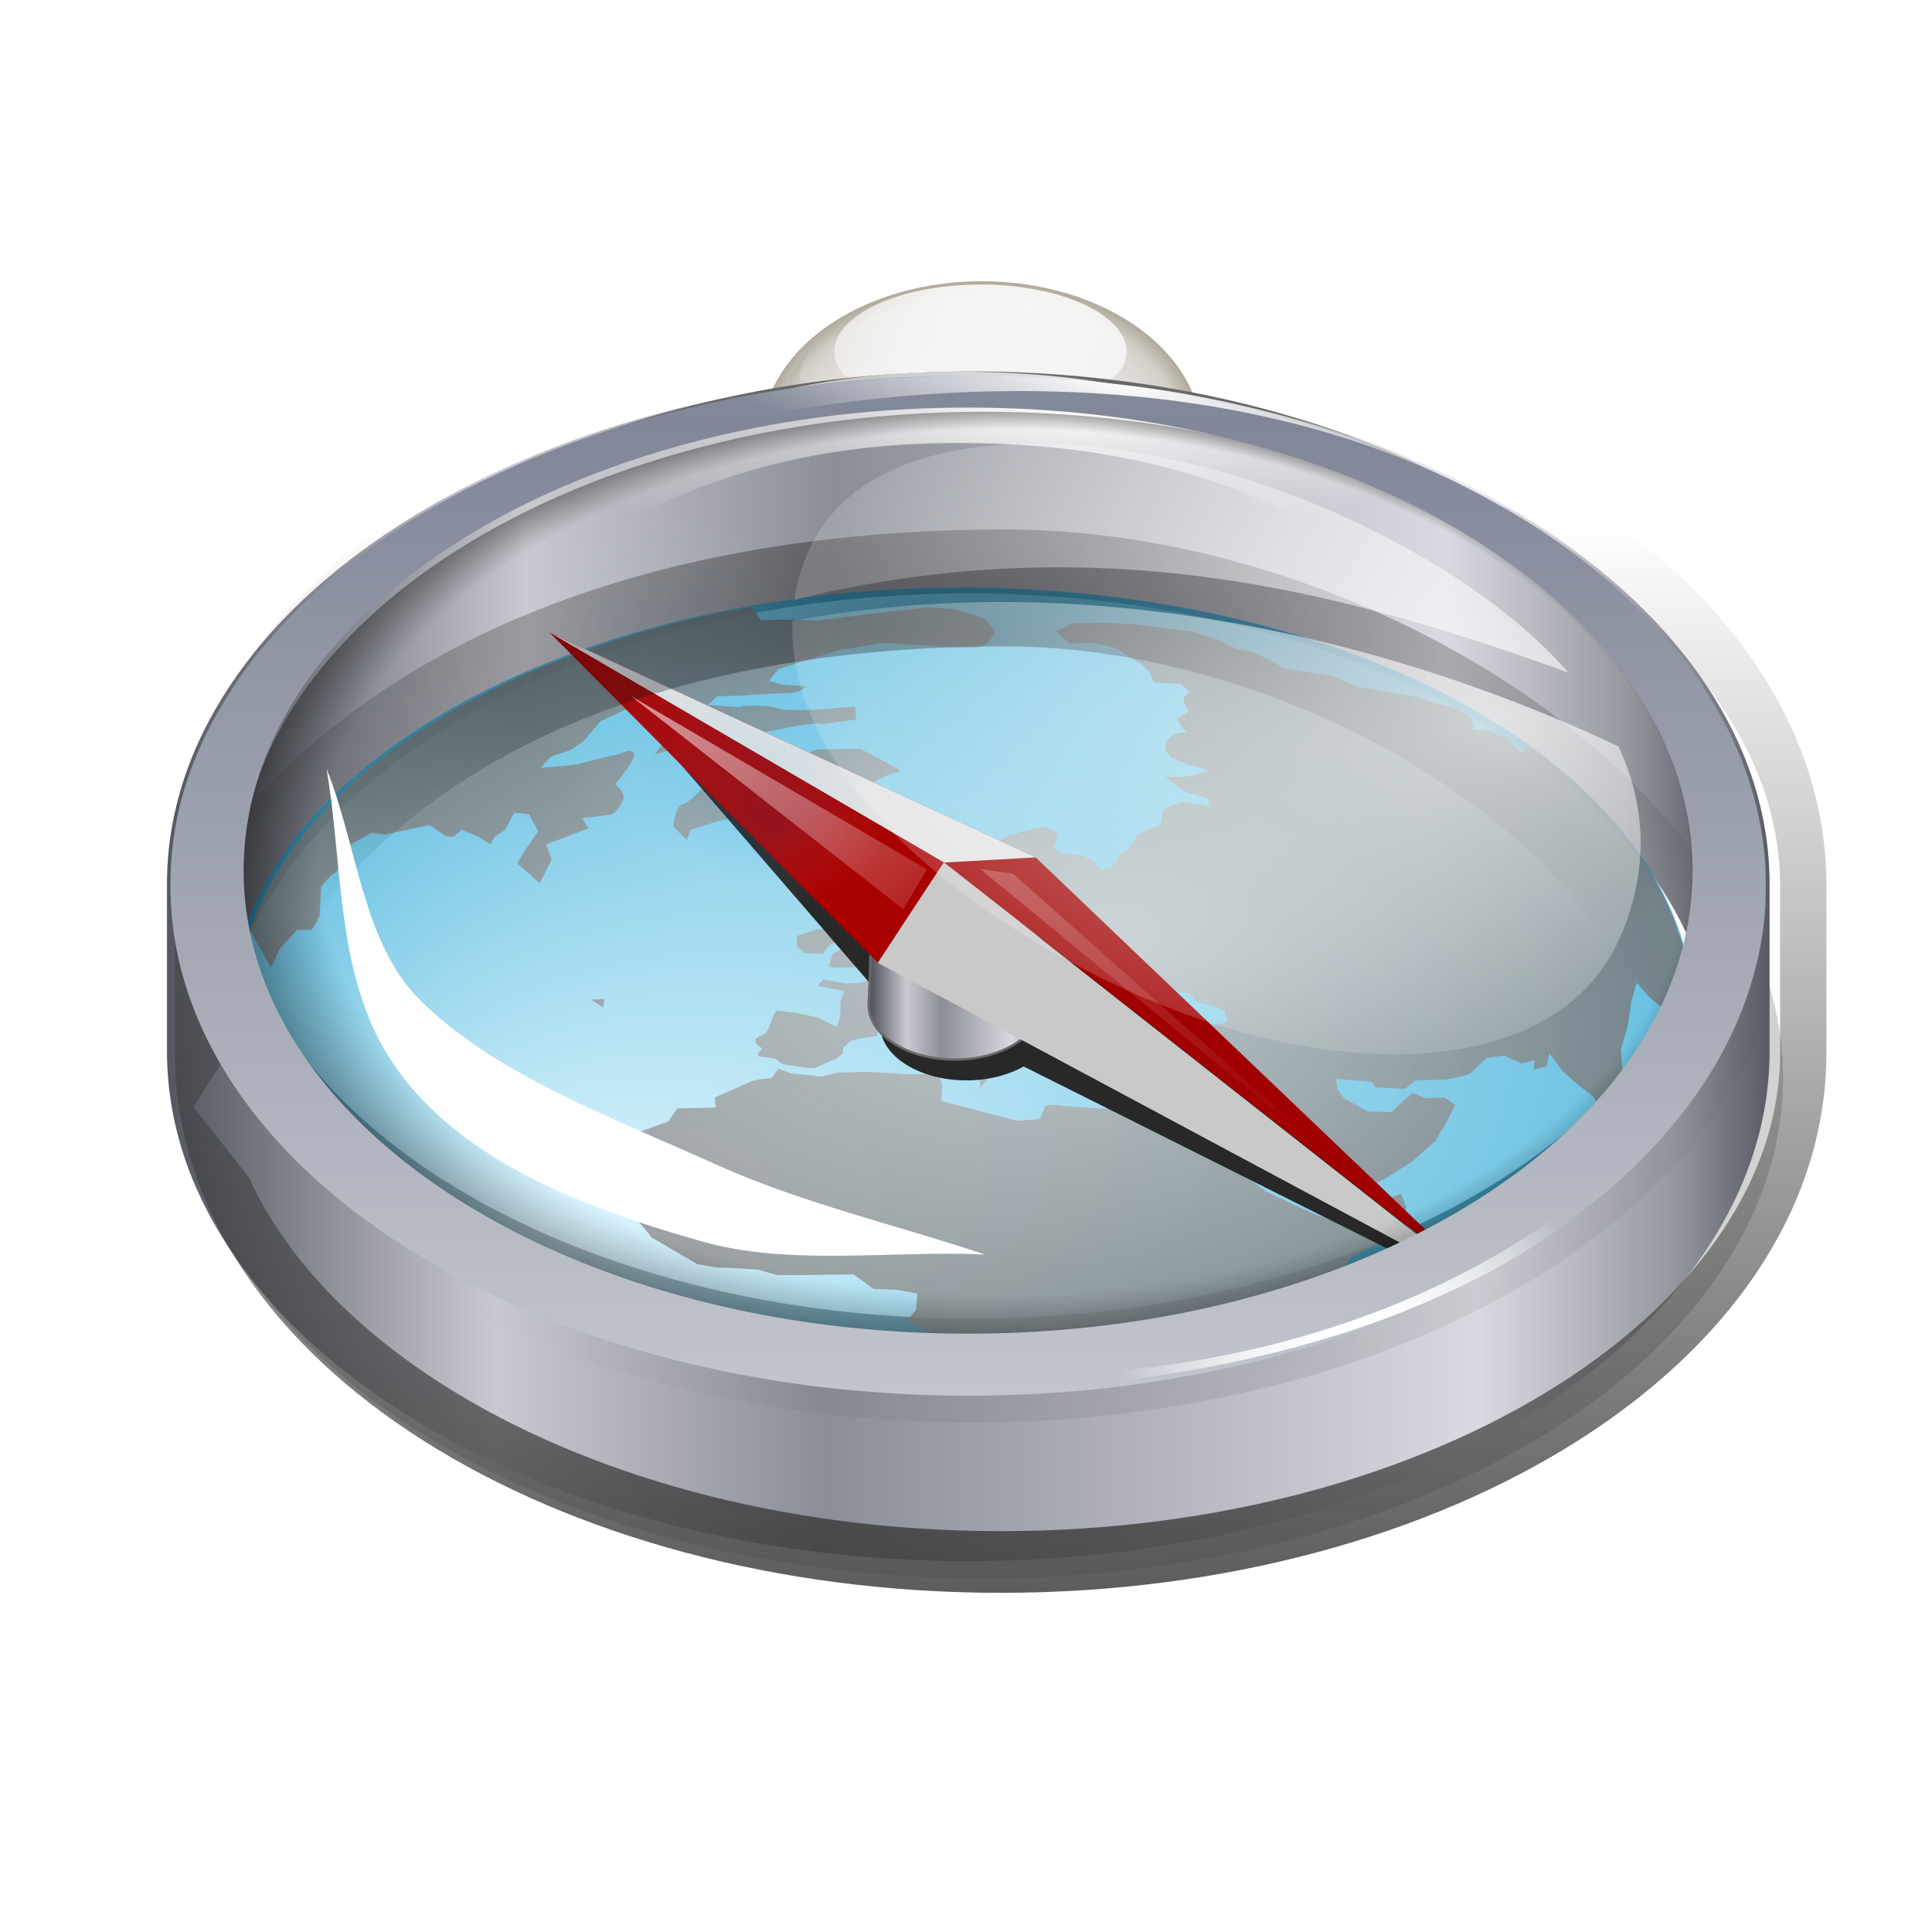
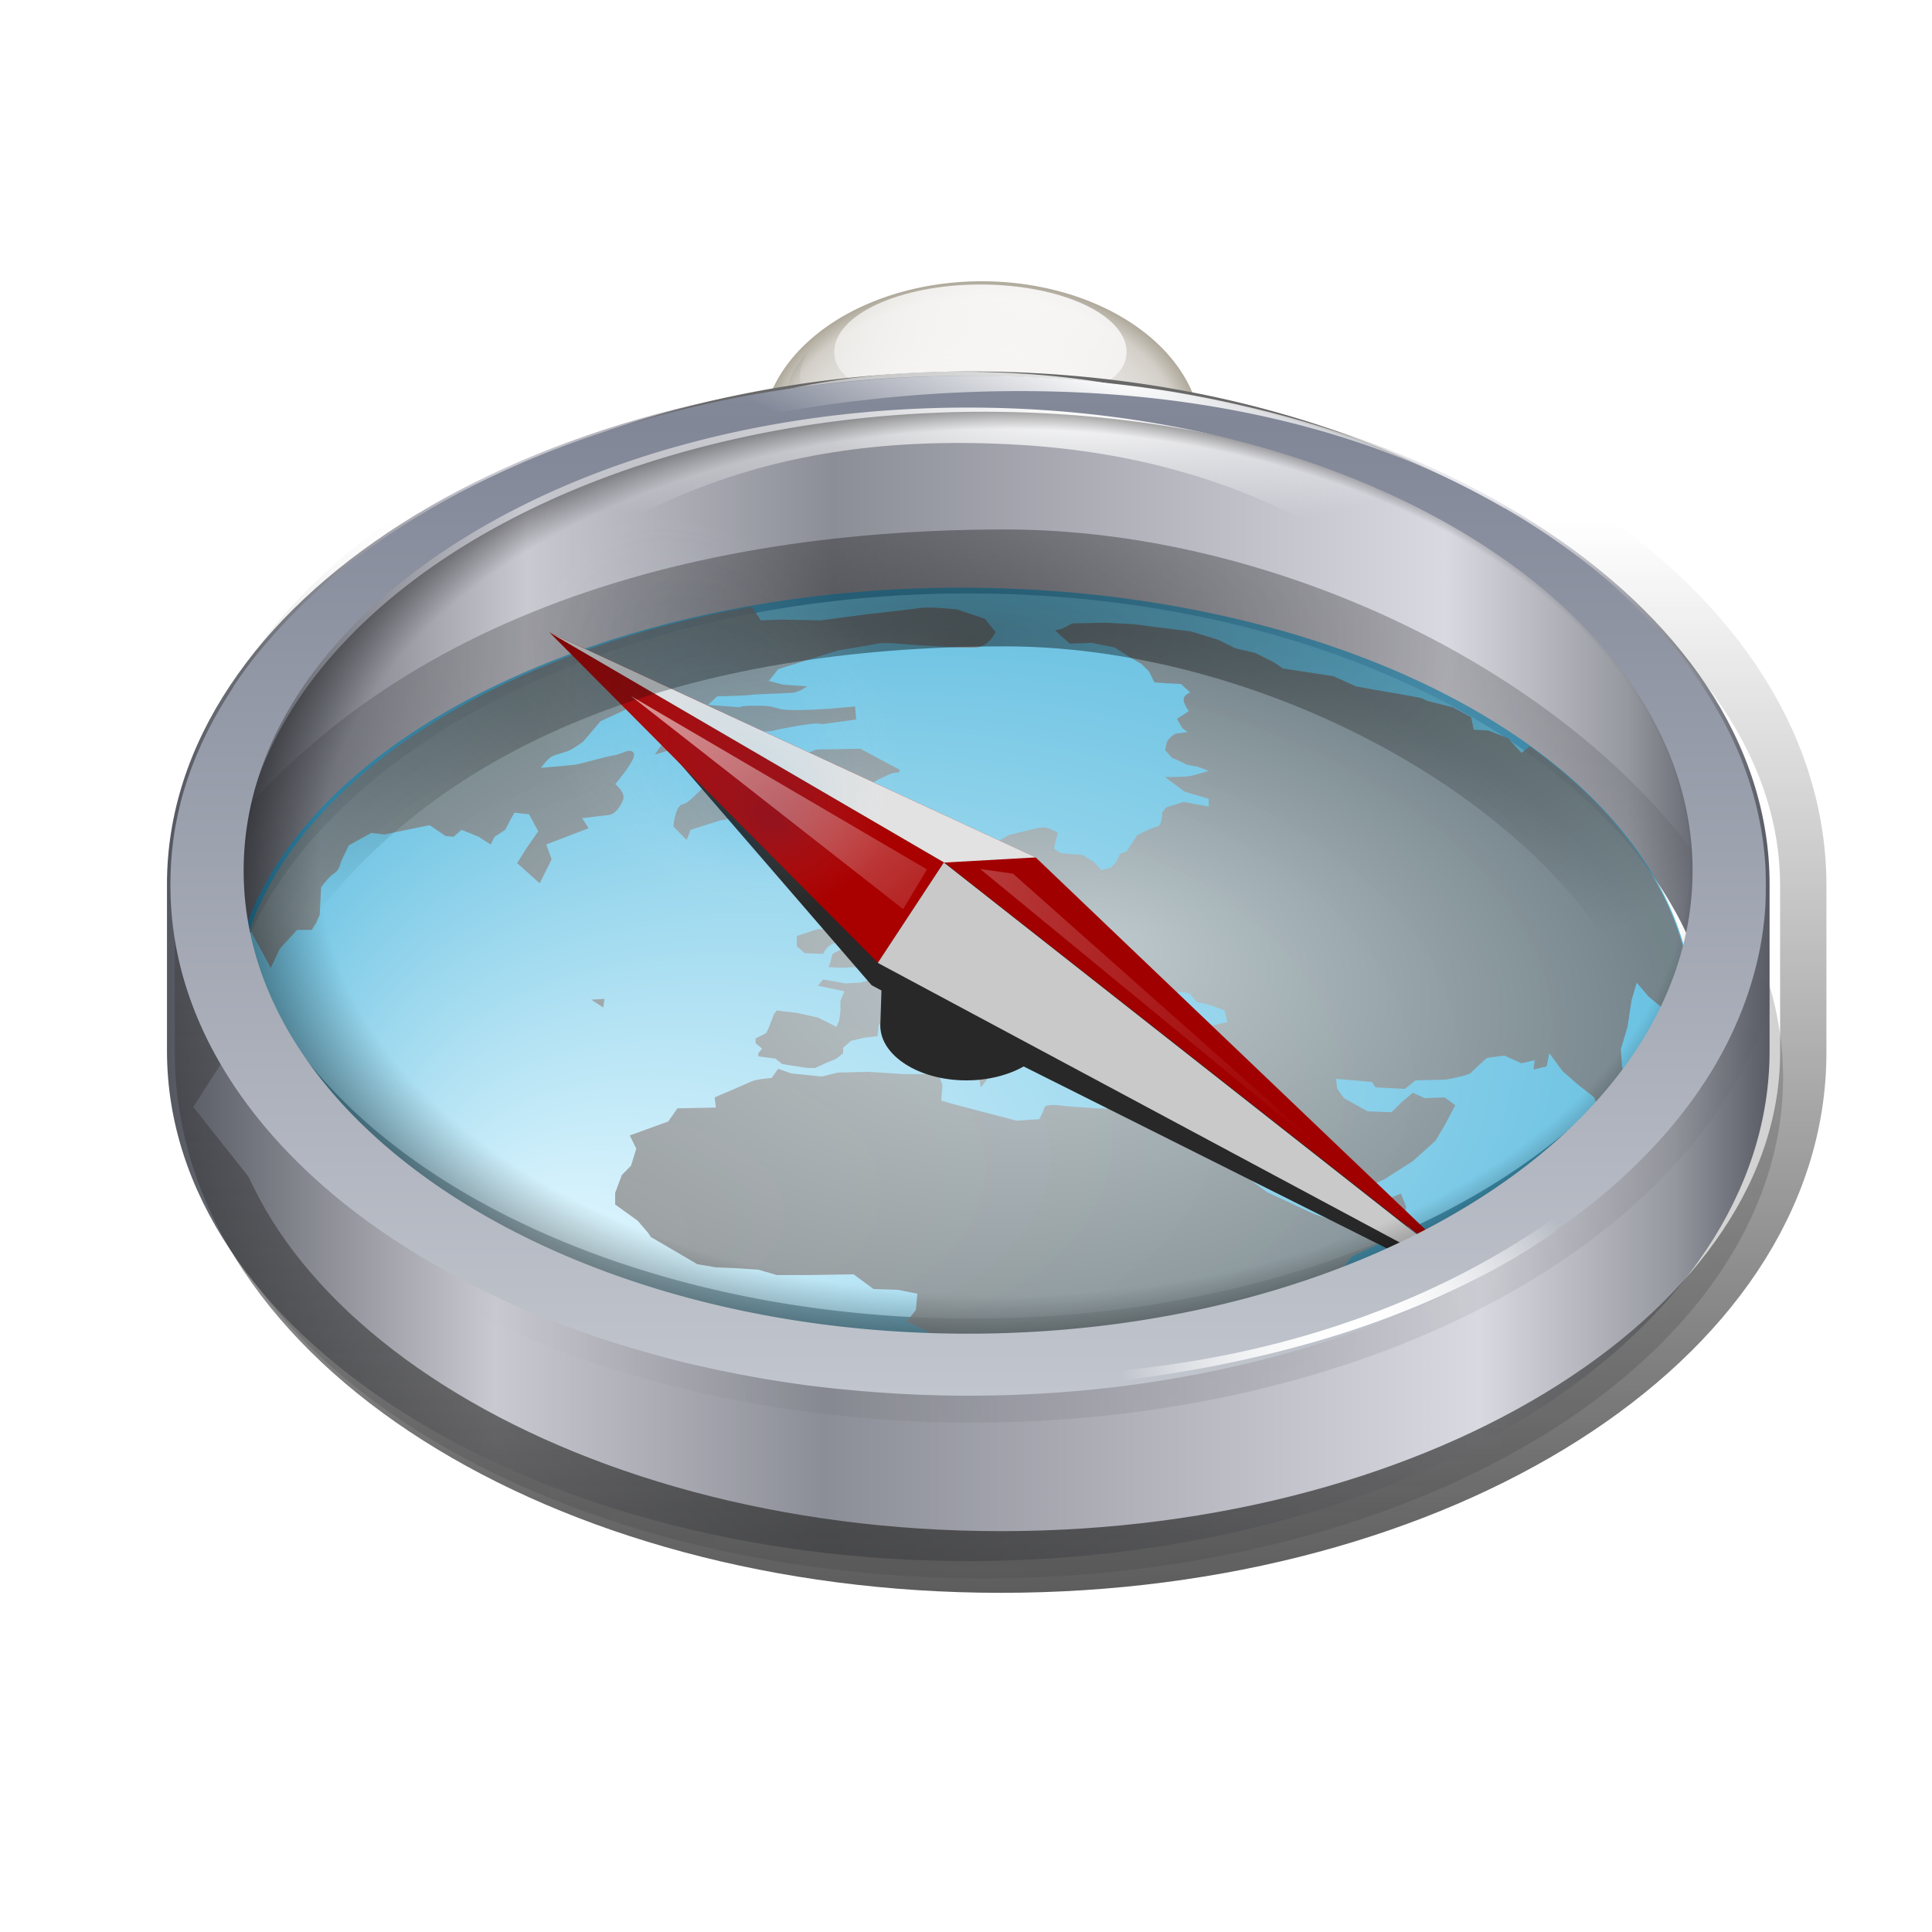
<svg xmlns="http://www.w3.org/2000/svg" xmlns:xlink="http://www.w3.org/1999/xlink" version="1" width="48" height="48">
  <defs>
    <linearGradient id="a">
      <stop offset="0" stop-color="#8b826e" />
      <stop offset="1" stop-color="#8b826e" stop-opacity="0" />
    </linearGradient>
    <linearGradient id="b">
      <stop offset="0" stop-color="#fff" />
      <stop offset=".703" stop-color="#e8e6e3" />
      <stop offset=".851" stop-color="#dcd9d4" />
      <stop offset=".926" stop-color="#d3cfc8" />
      <stop offset="1" stop-color="#afa99b" />
    </linearGradient>
    <filter id="w" height="1.276" y="-.138" width="1.312" x="-.156">
      <feGaussianBlur stdDeviation="5.991" />
    </filter>
    <linearGradient id="c">
      <stop offset="0" stop-color="#c8c3ba" />
      <stop offset="1" stop-color="#c8c3ba" stop-opacity="0" />
    </linearGradient>
    <linearGradient id="d">
      <stop offset="0" stop-color="#1e1d19" />
      <stop offset="1" stop-color="#1e1d19" stop-opacity="0" />
    </linearGradient>
    <linearGradient id="e">
      <stop offset="0" stop-color="#fff" />
      <stop offset="1" stop-color="#fff" stop-opacity="0" />
    </linearGradient>
    <filter id="ab">
      <feGaussianBlur stdDeviation=".193" />
    </filter>
    <linearGradient id="s">
      <stop offset="0" stop-color="#fff" />
      <stop offset="1" stop-color="#fff" stop-opacity="0" />
    </linearGradient>
    <filter id="Z">
      <feGaussianBlur stdDeviation=".484" />
    </filter>
    <linearGradient id="r">
      <stop offset="0" stop-color="#fff" />
      <stop offset="1" stop-color="#fff" stop-opacity="0" />
    </linearGradient>
    <linearGradient id="q">
      <stop offset="0" stop-color="#818797" />
      <stop offset="1" stop-color="#d9dde2" />
    </linearGradient>
    <filter id="Q">
      <feGaussianBlur stdDeviation=".784" />
    </filter>
    <linearGradient id="m">
      <stop offset="0" />
      <stop offset="1" stop-opacity="0" />
    </linearGradient>
    <filter id="A">
      <feGaussianBlur stdDeviation=".878" />
    </filter>
    <linearGradient id="f">
      <stop offset="0" />
      <stop offset=".5" stop-color="#5c5c5c" />
      <stop offset="1" />
    </linearGradient>
    <linearGradient id="p">
      <stop offset="0" stop-color="#009aee" />
      <stop offset="1" stop-color="#fff" stop-opacity="0" />
    </linearGradient>
    <linearGradient id="o">
      <stop offset="0" stop-color="#fff" />
      <stop offset="1" stop-color="#fff" stop-opacity="0" />
    </linearGradient>
    <linearGradient id="n">
      <stop offset="0" stop-color="#686868" stop-opacity="0" />
      <stop offset=".919" stop-opacity="0" />
      <stop offset="1" />
    </linearGradient>
    <filter id="O">
      <feGaussianBlur stdDeviation=".15" />
    </filter>
    <linearGradient id="l">
      <stop offset="0" />
      <stop offset="1" stop-opacity="0" />
    </linearGradient>
    <filter id="L" height="1.213" y="-.107" width="1.029" x="-.015">
      <feGaussianBlur stdDeviation="1.315" />
    </filter>
    <linearGradient id="k">
      <stop offset="0" stop-color="#fff" />
      <stop offset=".5" stop-color="#fff" stop-opacity=".498" />
      <stop offset="1" stop-color="#fff" stop-opacity="0" />
    </linearGradient>
    <filter id="I" height="1.203" y="-.101" width="1.106" x="-.053">
      <feGaussianBlur stdDeviation="3.735" />
    </filter>
    <clipPath id="H">
      <path d="M1207.7 729.608l4.734 79.65 1.563.625c-.076 1.833-.152 3.53-.188 4.156 0 3.592 6.09 6.531 13.625 6.531 3.48 0 6.65-.633 9.063-1.656l108.734-15.712 2.282-.72.125-.03 1.125-.344-63.938-45.75zm16.375 7.156z" fill="#282828" fill-rule="evenodd" />
    </clipPath>
    <linearGradient id="j">
      <stop offset="0" stop-color="#c6c6c6" />
      <stop offset="1" stop-color="#767676" />
    </linearGradient>
    <linearGradient id="i">
      <stop offset="0" stop-color="#cef2ff" />
      <stop offset="1" stop-color="#0095cc" />
    </linearGradient>
    <filter id="D">
      <feGaussianBlur stdDeviation="2.075" />
    </filter>
    <linearGradient id="h">
      <stop offset="0" stop-color="#333" />
      <stop offset="1" stop-color="#333" stop-opacity="0" />
    </linearGradient>
    <linearGradient id="g">
      <stop offset="0" stop-color="#545760" />
      <stop offset=".204" stop-color="#c9c9d1" />
      <stop offset=".408" stop-color="#8c8e97" />
      <stop offset=".815" stop-color="#d9d9e1" />
      <stop offset=".936" stop-color="#9698a0" />
      <stop offset="1" stop-color="#545760" />
    </linearGradient>
    <filter id="U" height="1.215" y="-.107" width="1.171" x="-.086">
      <feGaussianBlur stdDeviation="2.045" />
    </filter>
    <filter id="S">
      <feGaussianBlur stdDeviation=".519" />
    </filter>
    <filter id="W">
      <feGaussianBlur stdDeviation=".732" />
    </filter>
    <radialGradient cx="-251.73" cy="363.467" r="48.083" fx="-251.73" fy="363.467" id="t" xlink:href="#a" gradientUnits="userSpaceOnUse" gradientTransform="matrix(1 0 0 .25 0 272.6)" />
    <radialGradient cx="-386.08" cy="-2.815" r="79.196" fx="-390.323" fy="34.662" id="u" xlink:href="#b" gradientUnits="userSpaceOnUse" />
    <linearGradient x1="-161.194" y1="255.345" x2="-508.353" y2="370.555" id="v" xlink:href="#c" gradientUnits="userSpaceOnUse" spreadMethod="reflect" />
    <linearGradient x1="-233.667" y1="293.665" x2="-461.823" y2="242.929" id="x" xlink:href="#d" gradientUnits="userSpaceOnUse" gradientTransform="matrix(.205 0 0 .157 110.037 -138.498)" />
    <linearGradient x1="-274.453" y1="187.276" x2="-303.577" y2="318.541" id="y" xlink:href="#e" gradientUnits="userSpaceOnUse" gradientTransform="matrix(.207 0 0 .158 110.656 -139.33)" />
    <linearGradient x1="760.424" y1="690.439" x2="1019.962" y2="690.439" id="z" xlink:href="#f" gradientUnits="userSpaceOnUse" />
    <linearGradient x1="768.585" y1="651.618" x2="1023.628" y2="651.618" id="B" xlink:href="#g" gradientUnits="userSpaceOnUse" gradientTransform="matrix(.464 0 0 .662 -350.154 -350.715)" />
    <linearGradient x1="896.106" y1="751.033" x2="896.106" y2="590.592" id="C" xlink:href="#h" gradientUnits="userSpaceOnUse" gradientTransform="translate(979.679 370.098)" />
    <linearGradient x1="776.934" y1="610.281" x2="1015.285" y2="610.281" id="E" xlink:href="#g" gradientUnits="userSpaceOnUse" gradientTransform="matrix(.464 0 0 .662 -350.154 -350.715)" />
    <radialGradient cx="71.18" cy="59.006" r="55.258" fx="37.878" fy="91.951" id="F" xlink:href="#i" gradientUnits="userSpaceOnUse" gradientTransform="matrix(1 -.005 .005 1 -.316 .383)" />
    <radialGradient cx="-384.551" cy="106.335" r="97.125" fx="-360.459" fy="83.611" id="G" xlink:href="#j" gradientUnits="userSpaceOnUse" gradientTransform="matrix(.607 0 -0 .592 292.603 2.77)" />
    <linearGradient x1="1330.244" y1="461.969" x2="1585.319" y2="461.969" id="J" xlink:href="#g" gradientUnits="userSpaceOnUse" gradientTransform="matrix(.05 0 0 .071 -8.254 40.692)" />
    <radialGradient cx="899.067" cy="502.286" r="89.763" fx="917.163" fy="507.54" id="K" xlink:href="#k" gradientUnits="userSpaceOnUse" gradientTransform="matrix(1 0 0 .132 0 512.729)" />
    <linearGradient x1="768.585" y1="651.618" x2="1023.628" y2="651.618" id="M" xlink:href="#g" gradientUnits="userSpaceOnUse" gradientTransform="matrix(.464 0 0 -.662 -350.154 346.167)" />
    <radialGradient cx="565.112" cy="694.356" r="120.461" fx="565.112" fy="694.356" id="N" xlink:href="#l" gradientUnits="userSpaceOnUse" gradientTransform="matrix(1 0 0 .336 0 391.476)" />
    <radialGradient cx="64.545" cy="11.232" r="54.5" fx="64.545" fy="11.232" id="P" xlink:href="#m" gradientUnits="userSpaceOnUse" gradientTransform="matrix(1.274 0 0 .563 -16.445 43.712)" />
    <radialGradient cx="1212.284" cy="615.099" r="87.697" fx="1240.684" fy="573.56" id="R" xlink:href="#n" gradientUnits="userSpaceOnUse" gradientTransform="matrix(1 0 0 .337 1.552 406.056)" />
    <radialGradient cx="-42.298" cy="56.53" r="30.819" fx="-37.67" fy="51.759" id="T" xlink:href="#o" gradientUnits="userSpaceOnUse" gradientTransform="matrix(1.889 0 0 -1.294 174.655 112.948)" />
    <radialGradient cx="-84.596" cy="94.059" r="9" fx="-83.859" fy="99.397" id="V" xlink:href="#p" gradientUnits="userSpaceOnUse" gradientTransform="matrix(1 0 0 1.829 0 -77.935)" />
    <linearGradient x1="520.965" y1="619.842" x2="520.965" y2="515.285" id="X" xlink:href="#q" gradientUnits="userSpaceOnUse" gradientTransform="matrix(.488 0 0 -1.002 -189.096 654.182)" spreadMethod="reflect" />
    <radialGradient cx="-106.047" cy="-24.688" r="53.953" fx="-106.047" fy="-24.688" id="Y" xlink:href="#r" gradientUnits="userSpaceOnUse" gradientTransform="matrix(.815 .275 -.072 .212 160.302 63.629)" />
    <linearGradient x1="-149.342" y1="12.673" x2="-108.559" y2="57" id="aa" xlink:href="#s" gradientUnits="userSpaceOnUse" gradientTransform="translate(181.726 14.142)" />
    <linearGradient x1="-99.844" y1="159.751" x2="-116.352" y2="42.548" id="ac" xlink:href="#s" gradientUnits="userSpaceOnUse" gradientTransform="translate(36.062 19.092)" />
    <radialGradient cx="-46.103" cy="-23.954" r="53.953" fx="-46.103" fy="-23.954" id="ad" xlink:href="#r" gradientUnits="userSpaceOnUse" gradientTransform="matrix(.297 .092 -.064 .215 -76.173 30.095)" />
    <radialGradient cx="-46.103" cy="-23.954" r="53.953" fx="-46.103" fy="-23.954" id="ae" xlink:href="#r" gradientUnits="userSpaceOnUse" gradientTransform="matrix(.297 .092 -.064 .215 -76.173 30.095)" />
  </defs>
  <g stroke-width="3.064">
    <path transform="matrix(.069 0 0 .07 41.936 -11.011)" d="M-203.647 363.467a48.083 12.02 0 1 1-96.166 0 48.083 12.02 0 1 1 96.166 0z" fill="url(#t)" />
    <path transform="matrix(.069 0 0 .049 51.03 11.007)" d="M-306.884-2.815a79.196 79.196 0 1 1-158.392 0 79.196 79.196 0 1 1 158.392 0z" fill="url(#u)" />
    <path transform="matrix(.069 0 0 .049 41.74 -3.238)" d="M-197.114 332.16c18.792-17.424 26.46-92.374-1.886-67.16-15.804 14.058 1.024 39.278-17.85 55.1-30.917 25.916-13.864 43.214 19.736 12.06z" opacity=".37" fill="url(#v)" fill-rule="evenodd" filter="url(#w)" />
    <path d="M45.903-100.48c-1.368 2.096-.576 3.85 1.342 5.112 3.72 2.447 9.431 2.593 14.94 1.673-5.508 1.529-11.381 1.681-15.457-.393-2.56-1.302-3.482-3.46-.825-6.391z" opacity=".081" fill="url(#x)" fill-rule="evenodd" transform="matrix(.338 0 0 .316 4.59 40.457)" />
    <path d="M69.23-100.348c0 2.93-4.813 4.1-10.744 4.1-5.932 0-10.745-1.17-10.745-4.1 0-2.93 4.813-5.309 10.745-5.309 5.93 0 10.745 2.378 10.745 5.309z" fill="url(#y)" transform="matrix(.338 0 0 .316 4.59 40.457)" />
    <path transform="matrix(.153 0 0 .218 -111.754 -123.743)" d="M1019.962 690.439a129.769 57.073 0 1 1-259.538 0 129.769 57.073 0 1 1 259.538 0z" opacity=".418" fill="url(#z)" filter="url(#A)" />
    <path d="M65.394 29.064c-32.514 0-58.907 17.971-58.907 40.105v13.124c0 22.134 26.393 40.104 58.907 40.104 32.514 0 58.892-17.97 58.892-40.104V69.169c0-22.134-26.378-40.105-58.892-40.105z" fill="url(#B)" transform="matrix(.338 0 0 .316 1.956 .107)" />
    <path transform="matrix(.157 0 0 .209 -269.638 -187.863)" d="M1875.801 943.603c-70.116 0-127.031 27.138-127.031 60.563v19.817c0 33.425 56.915 60.563 127.031 60.563 70.116 0 127-27.138 127-60.563v-19.817c0-33.425-56.884-60.563-127-60.563z" fill="none" stroke="url(#C)" stroke-width="7.332" stroke-linecap="round" stroke-linejoin="round" stroke-dashoffset="1.088" filter="url(#D)" />
    <path transform="matrix(.155 0 0 .294 -56.606 -151.864)" d="M641.022 589.17a120.061 40.02 0 1 1-240.122 0 120.061 40.02 0 1 1 240.122 0z" fill="#fff" stroke="#686868" stroke-width="2.432" stroke-linecap="round" stroke-linejoin="round" stroke-dashoffset="1.088" />
    <path d="M65.38 30.882c-30.384 0-55.037 16.732-55.037 37.352 0 2.643.404 5.23 1.174 7.72 5.25-16.917 27.383-29.635 53.864-29.635 26.48 0 48.628 12.718 53.878 29.634a26.031 26.031 0 0 0 1.174-7.719c0-20.62-24.668-37.352-55.052-37.352z" fill="url(#E)" transform="matrix(.338 0 0 .316 1.956 .107)" />
    <path transform="matrix(.329 0 0 .192 .476 13.881)" d="M126.438 59.006a55.258 55.258 0 1 1-110.516 0 55.258 55.258 0 1 1 110.516 0z" opacity=".597" fill="url(#F)" />
    <path d="M46.41 7.236C26.504 13.296 11.18 29.91 6.97 50.552l1.646 5.166.724-2.597 1.348-2.498h1.15l.312-.837.312-1.15.114-3.747s.62-1.456 1.036-1.873l.014-.014.014-.015c.386-.445.497-1.532.497-1.532l.624-2.186 1.76-1.675 1.05.213 1.462-.525 2.073-.724 1.263 1.462.624.1.625-.937 1.348.936.937 1.036.312-1.036.837-.936.412-1.363.312-.937 1.15.213.724 2.285-.937 2.3-.724 1.972 1.774 2.711.937-3.222-.426-1.987 3.335-2.185-.51-1.349s1.55-.321 2.072-.425l.056-.015h.015c.02-.007.05-.018.07-.028a.98.98 0 0 0 .072-.042c.42-.299.757-1.182.936-1.987.209-.938-.624-2.087-.624-2.087s1.656-3.237 1.476-4.102v-.028l-.014-.028v-.014a.803.803 0 0 0-.1-.17l-.028-.03a.546.546 0 0 0-.085-.071h-.014l-.029-.013h-.028l-.043-.015h-.028l-.029.015h-.042c-.295.078-.674.464-1.136.596-.729.208-2.606 1.145-3.023 1.249-.416.104-2.71.426-2.71.426s.41-.946.723-1.363c.313-.417 1.046-.624 1.462-.937.417-.312 1.15-1.249 1.15-1.249l1.348-2.71s1.882-1.462 2.612-2.087c.729-.625 2.185.426 2.185.426l1.349.937s-.092 1.925-.426 2.412a.511.511 0 0 1-.071.071l-.014.015-.029.014-.014.014a.652.652 0 0 1-.014.014l-.014.014c-.45.467-1.292 2.654-1.292 2.654s2.398-1.149 2.711-1.774c.313-.625 2.399-1.774 2.399-1.774l1.873-.312 1.036.738s.946.095 1.363-.114c.416-.208 2.71-.936 3.335-.936.12 0 .277.033.468.085l2.64-.625-.085-1.745-2.086.312-1.05.1s-2.186.212-2.81-.1c-.626-.313-.932-.426-1.974-.426-.78 0-1.043.126-1.12.185l-.015.014-.014.014-2.498-.312.724-1.15s2.294-.094 2.71-.199c.417-.104 2.92-.208 3.336-.312.39-.097.966-.757 1.036-.837l-1.874-.213-1.15-.511.739-1.575 2.91-1.562 1.773-.936s2.498-.729 3.123-.937c.625-.208 2.398.114 2.398.114s4.28.515 5.323.411c1.041-.104 1.56-2.086 1.56-2.086l-.836-1.774-2.186-1.25s-2.09-.406-2.924-.198c-.833.208-4.059.823-4.059.823l-3.747.838-3.122-.1-1.576.1-.724-1.817h-.014zm27.832 2.129l-2.611.1-.823.737-.525.199 1.15 1.774 1.759-.1 1.774.625 1.15 1.25.936.936.625 1.036.412 1.462.95.113 1.136.1.738 1.15a1.068 1.068 0 0 0-.199.156 1.13 1.13 0 0 0-.326.78c0 .625.411 1.561.411 1.561l-.936 1.036.425 1.25.412.524-.937.213c-.068.06-.626.567-.724 1.349-.09.729-.11.825-.113.837l.525 1.036.837.624.313.313.936.312.824.525s-1.145.62-1.562.724c-.416.104-1.873.113-1.873.113l1.561 1.973 1.874.937v1.05l-1.973-.624-1.349.724-.326.624s-.002 1.355-.255 1.83a6.258 6.258 0 0 1-.015.03c-.007.01-.02.032-.028.042l-.028.028-.015.014a1.564 1.564 0 0 1-.056.029H78.3l-.014.014c-.432.131-1.547 1.135-1.547 1.135l-.837 2.186-.511.312-.312 1.15-.426.724-.724.312-.624-1.135-.625-.625-.014-.028a.525.525 0 0 0-.199-.213.648.648 0 0 0-.312-.071c-.417 0-1.462-.213-1.462-.213l-.51-.624.311-2.087s-.608-.68-1.107-.738a.75.75 0 0 0-.042 0c-.03 0-.07.01-.1.014-.52.105-2.611 1.036-2.611 1.036l-2.285 2.186c-.036.05-.33.484-.525 1.363-.209.937-1.462 2.185-1.462 2.185l-1.774 1.036-.625 1.462v2.186l.213.837 1.25.525 1.035-1.461.525.312v1.348l.625 1.05.525.824 1.348-.313 1.05-.624-.837-1.348.213-2.399.1-1.66 1.248-1.363.412-1.561.738-.625.525.838-.525.723-.837 1.562-.213.837.213.412.525.936 1.15.313v.525l.823.213-.313.936-.312.724-1.036-.199-.738 1.037.114 1.348.099.837-1.036.1-1.561-.1-1.462.1-1.15-1.037-.624-1.036-.525-.837-.412 1.15.213 1.135v.837l-1.363.426h-.823l-.837 1.66-.937.313-1.249 1.561-1.15.525-1.15.1-1.773-.525-.412.837 2.087.738-.313 1.348v1.349l-.099 1.249-.213.837-1.462-1.249-1.66-.624-1.562-.313-.212.412-.426 1.887-.199.724-.837.724v.625l.525.738-.312.624v.412l1.348.312.525.724 1.973.525h.624l.937-.724.738-.525.525-.724v-.738l.625-.937 1.036-.411 1.036-.213.113-1.561.824-.213 1.05.638 1.249-.425 1.249-.313.624 1.05 1.036 1.136 1.462.937c.067.002.619.033.994.369l.056.057c.078.083.148.192.2.312.292.684.31 1.19.311 1.249l-.198 1.15h-2.512l1.15.936.425.625.1.936.524-1.15.2-.936.936-.412.312-.95.114-.824.823.1-.312-.937-1.562-1.036-1.348-1.561-1.462-1.576.838-.624.936.312s.421.842.838 1.363c.416.52 1.66 1.348 1.66 1.348l.937.426.1 1.135.638.625.937.738v1.249c0 .416.104.732.312 1.15.195.39.755.6.823.624 0 0 .58.186.88.07l.028-.014.029-.014.014-.014.014-.014a2.533 2.533 0 0 0 .043-.043l.014-.014.014-.028v-.014l.014-.029c.105-.417.308-.832.1-1.561-.209-.73-.213-2.399-.213-2.399l.937-.624 1.362.113.837-1.674-.425-1.036.312-1.987.426-1.036 1.348-1.25 1.66.313 1.363-.625s.928-.072 1.32.17a.663.663 0 0 1 .113.1l.015.028.014.015c.208.416.51 1.036.51 1.036s.634.217 1.051.425c.417.209 1.136.724 1.136.724l.212 1.561-1.348.526-2.186.312s-.94-.1-1.461-.1c-.521 0-1.675.511-1.675.511L76.74 65l-.837.724-1.036.313-.838.312-.312 1.036.838 1.575.624.937 1.15.51 2.185-.198.724-.426 1.05-.198.313-.114.624.738v1.561l-.624.937-.313 1.25-1.575.311h-1.249l-1.873.412-2.186-.1-2.399-.312s-.914-.254-1.348-.056l-.057.028-.014.014a.575.575 0 0 0-.057.057l-.014.014c-.008.012-.021.03-.028.043a1.043 1.043 0 0 0-.014.028l-.015.014v.029l-.014.028v.014c-.104.625-.411 1.561-.411 1.561l-1.775.2-2.81-1.25-2.299-1.036-.823-.426.1-2.072-.313-1.462h-2.597l-2.924-.312-2.399.1-1.249.525-2.398-.412-1.036-.625-.525 1.25s-1.14.094-1.66.51c-.522.417-2.811 2.087-2.811 2.087l.1 1.362-3.024.1-.724 1.774-3.023 1.873.511 1.774-.411 2.285-.724 1.25-.525 2.398v1.561l1.774 2.186.837 1.674.199.511 3.647 3.648 1.462.426 1.462.099 1.874.213 1.461.724h2.385l3.647-.1 1.562 1.973 1.873.1 1.575.525-.113 2.185-.724 1.562 1.249.936 1.462 1.576.937 1.249.823 1.447.525 1.15-1.348 1.249-.526 1.774.412.624 1.15.724 1.15.625.312 1.362.723.937 1.25.213 1.05.724.723.624 1.675-.1 2.597-.837h1.775l.936.313 1.349-1.25 2.086-.312 1.561-1.674 1.987-.937.625-1.66 1.249-.724 1.15-1.576 2.81-.724.198-1.873.114-2.086-.313-2.711 2.399-4.06 1.973-1.66.936-2.086 2.498-1.987 1.462-1.874.312-2.81-.411-1.774s-2.416 1.646-2.881 2.143l-.029.029-.014.014-.028.042c-.394.446-2.158 1.533-2.158 1.533l-1.774-1.05-3.647-2.91-2.072-2.611-1.462-2.086s-.42-.208-.838-.625l-.014-.014-.014-.014c-.373-.463-.762-2.273-1.135-2.711a5.07 5.07 0 0 0-.043-.043l-.014-.014a1.705 1.705 0 0 0-.029-.014c-.416-.208-1.66-1.348-1.66-1.348l.823-1.05 1.25.425 1.149 1.76 1.15 1.363.41 1.15 1.775.099.412 1.461 1.15.824.723.936s.793.406.937.81v.013l.014.015c.104.416.823 1.56.823 1.56l.213 1.874 2.597-.198 1.05-1.675 2.087-1.66 2.186-2.4 1.774-2.71.723-2.086.838-2.697-.838-1.05-1.56.099-.937-.724-.937 1.349-.738 1.263-1.874-.114-1.873-1.774-.525-1.249-.1-1.348 2.81.411.313.738 2.3.2.822-1.136 2.399-.114s1.7-.497 1.973-.908l.014-.029c.208-.416 1.249-1.972 1.249-1.972l1.348-.313 1.363 1.036 1.036-.411-.1 1.249 1.036-.412.213-1.774 1.036 2.399 1.25 1.873 1.248 1.66s.104 1.25.937 1.562c.781.293 1.2.677 1.249.724l.426-1.874c.028-.06.185-.378.34-.51l.043-.03.014-.013h.014l.015-.014H115.785a.359.359 0 0 1 .014.014h.014l.014.014.014.014.015.014.014.014.014.029.014.028.014.029c.183.455.131 1.312.114 1.518l.51-.993.412-1.462-1.036-.312-.624-.937-.426-1.873-.1-2.399.526-3.023.312-3.534.412-2.399.936 1.874 1.25 1.774.113.199.199-1.76.425-1.363.1-1.348.624-.525.398-.682a57.048 57.048 0 0 0-12.462-29.918l-.638.909-1.05-1.973-1.562-1.05-1.15-.1-.198-1.675-1.462-1.348-1.973-.837-.525-.412-1.675-.525-1.76-.511-1.674-.525-1.774-1.363-3.96-1.036-.724-.837-1.462-1.249-1.561-.624-1.348-1.15-2.186-1.136-2.086-.425-2.3-.511zM54.97 26.297l-3.42.1c-.027.01-.129.056-.129.056s-2.804 2.081-3.846 2.498c-1.042.417-2.086 1.973-2.086 1.973s-2.081.108-2.498.213a1.632 1.632 0 0 0-.029.014l-.028.014-.014.014a.963.963 0 0 0-.071.057l-.014.014c-.434.454-1.172 2.069-1.718 2.441a.539.539 0 0 1-.113.057h-.014a.325.325 0 0 0-.071.043c-.002 0-.013.012-.014.014-.527.48-.625 2.952-.625 2.952l1.036 1.774.312-1.348 2.3-1.25 2.497-.737s3.643-.199 4.06-.199h.014c.457.022 2.384.724 2.384.724l3.123-2.711s-1.042-.936-.625-1.561c.417-.625 2.086-1.874 2.086-1.874l.526-.113.099-.312zm-.1 21.09l-1.362.1-.511 1.987.198 1.15-1.56-.114-1.661.936v1.363l.624.937 1.448.099s.208-.832.624-1.249c.417-.417 1.363-.624 1.363-.624l.525.525-.738.411-1.036.937-.213 1.362-.1.412 1.15.1.724-.1 1.873.213v-1.249l.724-.312-.51-.937V51.56l-.937-.625.198-1.461.525-.724zM34.857 59.891l-1.036.1.937 1.05zm25.945 4.06l-1.349 1.873.1 1.987.624.723.724-.525-.1-1.873zm35.212 39.796l-1.462 1.036-2.086.837-.823.625-1.05 2.086-.824 1.249 1.25 1.249 2.071-.823 1.462-2.924 1.25-2.3z" opacity=".817" fill="url(#G)" fill-rule="evenodd" transform="matrix(.316 0 0 .185 4.004 13.738)" />
    <path clip-path="url(#H)" transform="matrix(.157 0 0 .209 -176.128 -136.545)" d="M1215.463 731.938l44.3 38.504 1.562.625c-.076 1.834-.151 3.531-.187 4.157 0 3.592 6.089 6.53 13.625 6.53 3.479 0 6.65-.633 9.062-1.655l61.406 23.103 2.282-.72.125-.03 1.125-.344-63.938-45.75zm8.612 4.826z" fill="#282828" fill-rule="evenodd" filter="url(#I)" />
-     <path d="M64.399 67.483c-3.495 0-6.331 1.931-6.331 4.31.288 1.095.04 5.89 0 6.866 0 2.379 2.836 4.31 6.33 4.31 3.495 0 6.332-1.931 6.332-4.31-.286-1.09-.039-5.893 0-6.866 0-2.379-2.837-4.31-6.331-4.31z" fill="url(#J)" stroke="#686868" stroke-width=".183" stroke-linecap="round" stroke-linejoin="round" stroke-dashoffset="1.088" transform="matrix(.338 0 0 .316 1.956 .107)" />
    <path d="M13.652 15.712l9.797 5.715-1.639 2.493z" fill="#a90000" fill-rule="evenodd" />
    <path d="M13.64 15.703l9.819 5.726 12.108 9.506.177-.072-10.01-9.558z" fill="#a10000" fill-rule="evenodd" />
    <path d="M23.449 21.429l-1.64 2.494 13.382 7.169.357-.15z" fill="#c9c9c9" fill-rule="evenodd" />
    <path d="M13.638 15.704l12.095 5.598-2.275.128z" fill="#e2e2e2" fill-rule="evenodd" />
    <path transform="matrix(.156 0 0 .307 -115.944 -167.867)" d="M809.804 598.362c27.998-13.28 54.775-19.72 96.049-18.444 36.694 1.134 64.036 9.507 82.477 22.62" fill="none" stroke="url(#K)" stroke-width="5.775" filter="url(#L)" />
    <path d="M8.416 86.695l11.955 16.121 42.271 15.686c18.292-3.17 37.399-4.563 50.994-17.983l6.464-24.897c-16.055 33.138-74.818 45.387-107.798 4.61z" fill="url(#M)" transform="matrix(.338 0 0 .316 1.956 .107)" />
    <path transform="matrix(.166 0 0 .316 -62.32 -164.243)" d="M641.022 589.17a120.061 40.02 0 1 1-240.122 0 120.061 40.02 0 1 1 240.122 0z" opacity=".293" fill="none" stroke="url(#N)" stroke-width="4.834" stroke-linecap="round" stroke-linejoin="round" stroke-dashoffset="1.088" filter="url(#O)" />
    <path d="M11.772 71.853C23.045 53.55 44.109 45.885 68.11 45.885c21.701 0 46.207 14.696 51.662 33.241" opacity=".667" fill="none" stroke="url(#P)" stroke-width="9.192" filter="url(#Q)" transform="matrix(.338 0 0 .316 1.956 .107)" />
    <path transform="matrix(.211 0 0 .396 -231.666 -221.014)" d="M1301.533 613.53a87.697 29.58 0 1 1-175.394 0 87.697 29.58 0 1 1 175.394 0z" opacity=".612" fill="url(#R)" filter="url(#S)" />
-     <path d="M69.47 24.545c-7.664.047-13.973 2.648-16.28 8.657a16.23 16.23 0 0 0-.938 3.656l.5-.219c22.32-5.74 40.259-.186 55.75 5.844-3.374-4.148-8.293-7.98-14.531-11.313-7.813-4.173-16.835-6.67-24.5-6.625zm-1.343 12.407a79.218 79.218 0 0 0-16 1.468c-.404 10.413 9.189 20.92 22.563 28.063 15.625 8.346 33.072 8.454 37.687-3.563 1.94-5.05 1.773-10.007-.25-14.656-12.266-6.247-27.712-11.131-44-11.312z" opacity=".703" fill="url(#T)" transform="matrix(.342 0 0 .317 1.861 3.244)" />
-     <path d="M18.285 50.033c1.028 6.514.774 13.455 3.085 19.542 3.854 10.15 14.707 14.588 24.17 17.485 6.43 1.968 13.714.685 20.571 1.028-6.514-2.352-13.346-4.036-19.542-7.057-7.517-3.665-16.247-7.134-21.599-12.999-4.076-4.467-4.457-12-6.685-17.999z" fill="#fff" fill-rule="evenodd" filter="url(#U)" transform="matrix(.342 0 0 .317 1.861 3.244)" />
    <path transform="matrix(.48 -.08 .126 .306 46.394 -17.983)" d="M-75.596 94.059a9 16.456 0 1 1-18 0 9 16.456 0 1 1 18 0z" opacity=".355" fill="url(#V)" filter="url(#W)" />
    <path d="M65.359 29.206c-2.95 0-5.848.15-8.681.437a82.417 82.417 0 0 0-6.41.906c-1.539.28-3.055.608-4.542.97-10.998 2.671-20.485 7.507-27.349 13.78-.563.515-1.09 1.06-1.618 1.594-2.1 2.128-3.933 4.39-5.413 6.781-.005.008.004.024 0 .032-1.848 2.99-3.212 6.16-3.952 9.468-.002.01.002.022 0 .032a28 28 0 0 0-.373 1.968c-.002.01.001.021 0 .032a28.203 28.203 0 0 0-.28 4.093c0 9.684 5.012 18.567 13.379 25.5 1.195.99 2.469 1.937 3.795 2.844a57.23 57.23 0 0 0 4.17 2.594c3.62 2.044 7.582 3.779 11.854 5.187.01.003.022-.003.031 0 1.7.56 3.44 1.084 5.227 1.532.01.002.021-.002.031 0 .889.222 1.8.431 2.707.625a81.23 81.23 0 0 0 5.632 1c.954.133 1.892.242 2.862.343h.031c2.901.303 5.874.47 8.899.47 4.046 0 8.006-.279 11.823-.813a81.238 81.238 0 0 0 5.631-1c7.345-1.564 14.057-4.074 19.85-7.344a57.231 57.231 0 0 0 4.17-2.594 51.64 51.64 0 0 0 3.796-2.844c4.184-3.466 7.528-7.42 9.832-11.718a31.608 31.608 0 0 0 1.711-3.782c.241-.64.458-1.285.653-1.937.587-1.957.968-3.95 1.12-6 .051-.683.063-1.37.063-2.063 0-.691-.012-1.379-.063-2.062a28.348 28.348 0 0 0-1.12-6.031 29.529 29.529 0 0 0-.653-1.938 31.183 31.183 0 0 0-1.711-3.75 34.507 34.507 0 0 0-1.058-1.812c-.005-.008.005-.024 0-.032-1.481-2.391-3.312-4.653-5.414-6.78-.527-.534-1.055-1.08-1.618-1.595-2.246-2.052-4.791-3.965-7.56-5.687-.008-.005-.024.005-.031 0a62.547 62.547 0 0 0-8.992-4.594c-.01-.004-.023.004-.031 0a69.311 69.311 0 0 0-2.427-.969c-.01-.003-.022.004-.031 0a73.82 73.82 0 0 0-7.779-2.406 79.185 79.185 0 0 0-5.507-1.187 82.618 82.618 0 0 0-5.725-.782 85.957 85.957 0 0 0-8.93-.468zm0 2.5c29.395 0 53.266 16.307 53.266 36.406s-23.871 36.406-53.266 36.406c-29.396 0-53.236-16.307-53.236-36.406 0-20.1 23.84-36.406 53.236-36.406z" fill="url(#X)" transform="matrix(.338 0 0 .316 1.956 .107)" />
    <path d="M65.633 29.205c-2.95 0-5.855.148-8.688.433a79.524 79.524 0 0 0-10.938 1.856c-10.997 2.646-20.48 7.434-27.343 13.644-.563.51-1.098 1.05-1.625 1.578-2.056 2.062-3.85 4.248-5.313 6.56C21.424 39.737 45.46 30.41 69.168 30.41c23.763 0 40.783 9.37 50.465 22.957-1.473-2.341-3.295-4.566-5.375-6.652-.527-.528-1.031-1.068-1.594-1.578-2.247-2.032-4.793-3.926-7.563-5.63-.008-.005-.023.004-.03 0-2.771-1.704-5.786-3.225-9-4.549-.01-.003-.023.004-.032 0A70.305 70.305 0 0 0 93.601 34c-.009-.003-.022.004-.03 0a74.42 74.42 0 0 0-7.782-2.382 79.67 79.67 0 0 0-5.5-1.176 83.223 83.223 0 0 0-5.719-.773 86.966 86.966 0 0 0-8.937-.464z" fill="url(#Y)" filter="url(#Z)" transform="matrix(.338 0 0 .316 1.956 .107)" />
    <path d="M40.601 54.392l21.75 13.625-1.75 3.125z" fill="url(#aa)" fill-rule="evenodd" filter="url(#ab)" transform="matrix(.338 0 0 .316 1.956 .107)" />
    <path transform="matrix(0 -.316 -.338 0 54.373 -3.782)" d="M-104.179 61.64l23.518 24.762.371 2.418z" fill="url(#ac)" fill-rule="evenodd" filter="url(#ab)" />
    <path transform="matrix(.35 0 0 -.316 64.425 39.325)" d="M-116.094 15.063c-20.614-.152-42.825 8.214-51.857 25.07 9.457-13.787 31.683-23.864 55.393-23.864 23.762 0 40.542 10.62 49.741 23.957-9.655-18.165-32.86-24.946-53.277-25.163z" fill="url(#ad)" filter="url(#Z)" />
    <path transform="matrix(.35 0 0 -.316 64.425 39.325)" d="M-116.094 15.063c-20.614-.152-42.825 8.214-51.857 25.07 9.457-13.787 31.683-23.864 55.393-23.864 23.762 0 40.542 10.62 49.741 23.957-9.655-18.165-32.86-24.946-53.277-25.163z" fill="url(#ae)" filter="url(#Z)" />
  </g>
</svg>